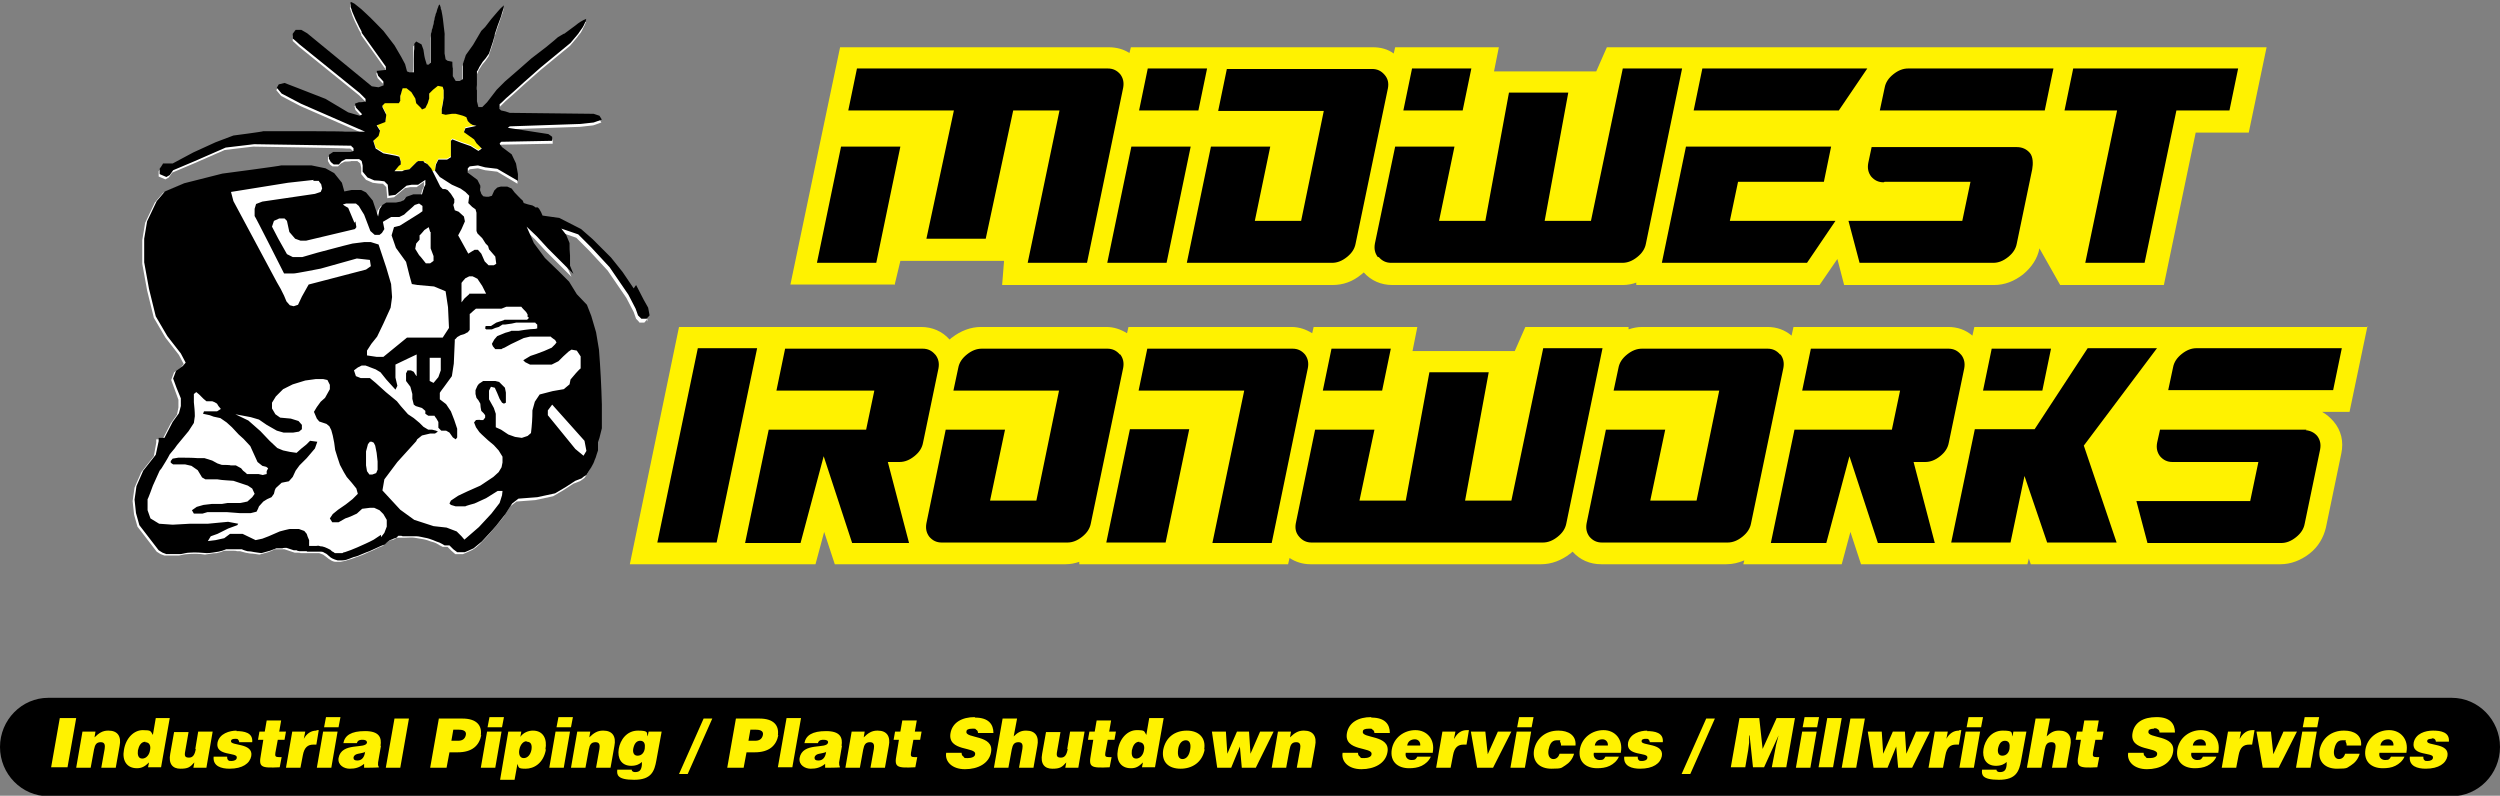
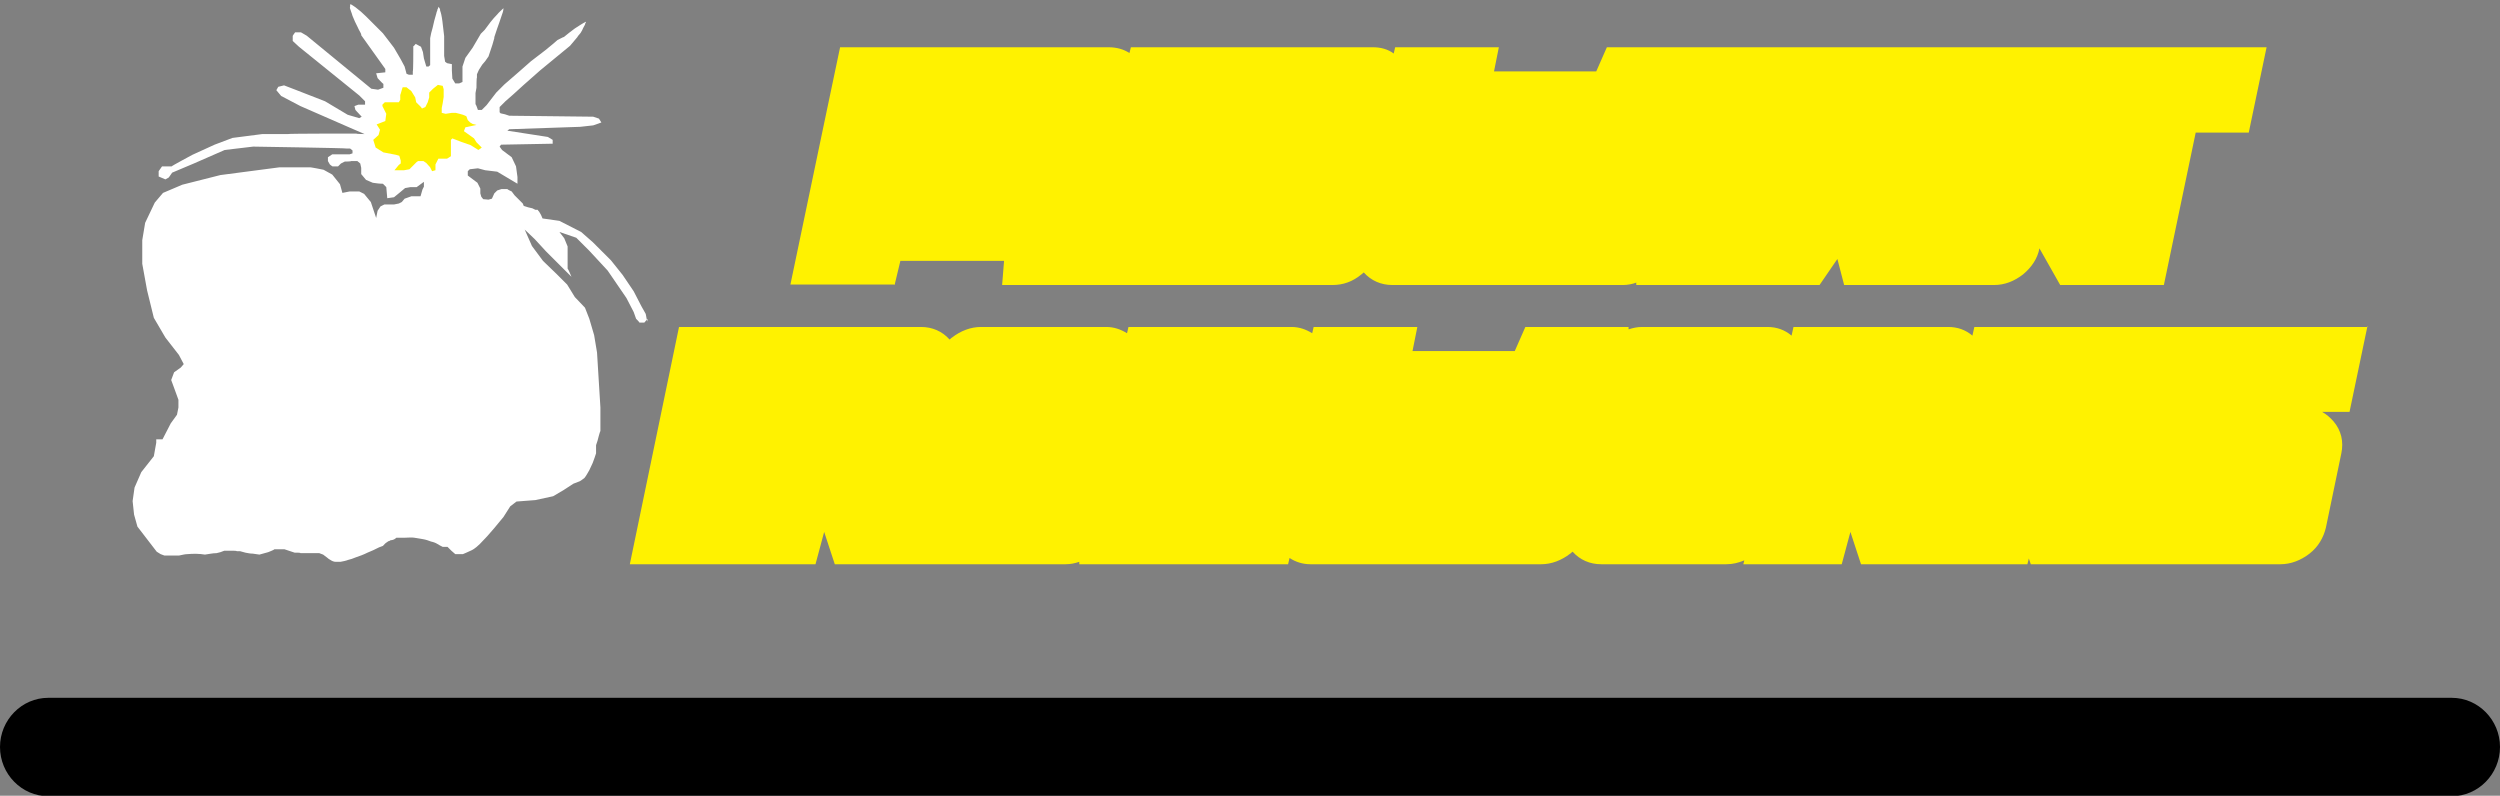
<svg xmlns="http://www.w3.org/2000/svg" data-name="Layer 1" viewBox="0 0 518.4 165">
  <rect x="0" y="0" width="518.4" height="165" fill="#808080" stroke="none" />
  <path d="m134.3 66.1-.7.8h-1c0-.1-.7-.8-.7-.8l-.5-1.4-1.5-2.9-3.9-5.7-3.8-4.1-2.7-2.7-3.5-1.2 1 1.3.7 1.7v4.6c.1 0 .8 1.7.8 1.7l-5.3-5.3-2.3-2.5-2.1-2 1.5 3.4 2.3 3.1 2.8 2.7 2.2 2.2 1.6 2.6 2.1 2.2.9 2.3 1 3.4.6 3.6c.2 3.8.5 7.6.7 11.4v4.9c-.1 0-.6 2-.6 2l-.3.9V94l-.3.9c-.1.3-.2.6-.4 1.1s-.5 1-.7 1.5c-.3.5-.6 1.1-1 1.6-.3.2-.6.5-1 .7l-1.3.5-2 1.3-2.2 1.3-3.7.8-3.9.3-1.3 1-1.4 2.2-1.9 2.3c-1 1.2-2 2.3-3 3.3s-1.7 1.3-1.7 1.3l-1.1.5-.7.3h-1.6l-.8-.7-.8-.8h-1c-.4-.2-.8-.4-1.1-.6s-.8-.4-1.3-.5c-.5-.2-1.1-.4-1.7-.5l-1.8-.3c-.6-.1-1.2 0-1.9 0H82.2l-.4.3c-.2.1-.4.2-.6.2s-.4.1-.5.2c-.2 0-.3.1-.4.2-.4.2-.6.5-.9.8l-.8.3c-.8.4-1.6.8-2.4 1.1-.8.4-1.6.7-2.5 1-.5.2-1 .4-1.5.5-.5.2-1.1.3-1.6.4h-1c-.4 0-.8-.2-1.1-.4-.2-.1-.5-.3-.7-.5-.2-.2-.6-.4-.8-.6-.3-.1-.5-.2-.8-.3H62.3c0-.1-.6-.1-.6-.1h-.6l-.6-.2-.6-.2-.9-.3h-2.1c0 .1-1.3.6-1.3.6-.6.2-1.2.3-1.8.5l-1.4-.2c-.5 0-1-.1-1.5-.2l-1.1-.3h-.7c0-.1-.7-.1-.7-.1h-1.9l-.8.3-.8.2c-.8 0-1.6.2-2.4.3-1.2-.2-2.4-.2-3.6-.1-.6 0-1.2.2-1.8.3h-3l-.8-.3-.8-.5-4-5.2-.7-2.5-.3-2.8.4-2.8 1.4-3.2 2.6-3.3.5-2.8v-.7h1.3l1.7-3.3 1.3-1.8.3-1.5v-1.6l-.8-2.2-.7-1.9.6-1.6 1.4-1 .6-.7-1-1.9-2.8-3.6-2.4-4.1-1.4-5.7-1-5.5v-4.9l.6-3.6 2-4.2 1.7-2 4-1.7 7.9-2 12.2-1.6h6.3c0-.1 2.9.5 2.9.5l1.8 1 1.6 2L71 40l1.5-.3h2l1 .5 1.4 1.7.9 2.7.2.6.3-1.5.6-.9.8-.4h2l1-.2.6-.3.6-.7 1.4-.5h1.9l.2-.7.2-.7.3-.6v-1l-1.5 1.1h-1.3L84 39l-1.2 1-1.1.9-1.4.2-.2-2.3-.7-.7c-.7 0-1.4-.1-2.1-.2l-1.4-.6-1-1.2v-1.3l-.2-.9-.6-.5h-1.3c0 .1-1.3.1-1.3.1l-.8.4-.6.6H69c0 .1-.6-.4-.6-.4l-.4-.7v-.8l.9-.6h3.6l.6-.2v-.6l-.5-.4h-.7c0-.1-19.4-.4-19.4-.4l-5.9.7-6.4 2.8-4.5 1.9-.7 1-.7.4-1.4-.6v-1.1l.7-1h2c0-.1 4.3-2.4 4.3-2.4l4.6-2.1 3.7-1.4 6.2-.8h5.3c0-.1 11.6-.1 11.6-.1h2.6c0 .1 1.7.1 1.7.1l-3-1.3L62.3 22l-4-2.1-1-1.2.4-.7 1.2-.3 2.6 1 5.9 2.3 4.7 2.8 2.4.7.5-.3-1.3-1.4-.2-.8.8-.3h1.4V21l-1.2-1.2L62 9.7l-1.3-1.2v-1c-.1 0 .5-.8.5-.8h1.2l1.2.7 13.4 11 1.4.2 1.1-.4v-.8c-.1 0-1.2-1.2-1.2-1.2l-.3-1 1.9-.2v-.7l-5-7v-.2c-.2-.5-.5-.9-.7-1.4-.4-.8-.8-1.6-1.1-2.4-.1-.3-.2-.7-.3-.9s-.1-.4-.2-.6 0-.3 0-.4V.9c.2 0 .4.1.5.2.2.1.4.3.6.4.8.6 1.5 1.2 2.2 1.9l3.4 3.4.1.1 2.3 3 1.4 2.4.8 1.5.4 1.5.5.2h.8v-.7c.1 0 .1-4.1.1-4.1V9.6c.1 0 .5-.5.5-.5l1.1.6.4 1.1.2 1.3c.2.6.3 1.1.5 1.7h.4c0 .1.4-.3.4-.3V7.9c.1-.7.3-1.4.5-2.1.2-1 .5-2.1.8-3.1 0-.2.2-.5.2-.6 0-.2 0-.2.1-.3 0-.1.1-.3.2-.4 0 .1.1.3.2.4s0 .3.1.5.1.4.2.7c.2.9.3 1.9.4 2.8l.2 1.7v4.1l.2 1.2.4.3 1 .2v1.3l.1 1.7.6 1h.8l.7-.3v-3.2l.6-1.8L98 9.9 99.7 7l.8-.8c.8-1.1 1.6-2.2 2.6-3.2.4-.5.9-.9 1.3-1.3 0 .5-.2 1.1-.4 1.6-.3.9-.6 1.8-.9 2.6l-.6 1.8v.2l-.4 1.4-.8 2.4-.7 1-.6.7-.7 1.1-.4.9v.7c-.1 0-.1 2.1-.1 2.1l-.2 1.1v2.3c.1 0 .5 1.2.5 1.2v-.2.2h.8l1-1 2-2.6 1.7-1.7 3-2.6 2.5-2.2 3-2.3 1.7-1.4.8-.7 1.2-.6h.1c.7-.6 1.5-1.2 2.3-1.8.8-.5 1.5-1 2.3-1.4 0 .1 0 .2-.1.3s0 .2-.2.5-.3.6-.5 1-.4.7-.7 1-.2.3-.2.3l-1.6 1.9c-2.1 1.7-4.1 3.4-6.2 5.1l-3.4 3-2.2 2-1.6 1.4-1.2 1.2v1c-.1 0 .2.3.2.3l.9.2.9.3 17.4.2 1.2.4.5.8-1.7.6-2.7.3-14.7.5-.4.3 8.4 1.3 1 .6v.8c-.1 0-10.7.2-10.7.2l-.3.4.5.7 2 1.5.9 1.9.3 2.2v1.4c-1.4-.8-2.8-1.7-4.2-2.5l-2.5-.3-1.5-.4-1.7.2-.4.4v.9l2 1.5.6 1.2v1l.2.7.4.5c.4 0 .7.1 1.1.1l.7-.2.5-1.1.6-.6.9-.3h1.2c0 .1.9.5.9.5l.6.8 1.7 1.7.2.5c.6.2 1.2.4 1.8.5l.6.3h.5c0 .1.3.4.3.4l.4.7.3.7 3.5.5 4.5 2.3 2.4 2.1 3.8 3.8 2.4 3 2.3 3.4 1.6 3.1.9 1.6.3 1.6z" style="fill:#fff;fill-rule:evenodd;stroke-width:0" />
  <path d="m90.4 33.9.5-1h1.8l.8-.5V29l.3-.3 1.8.7 2 .7 1.6 1 .7-.5-1.1-1.1-.5-.8-2.1-1.5.3-.8 2.3-.5-.8-.2-.5-.3-.5-.5-.3-.8-.7-.3-.7-.2-.8-.2h-.8l-1.3.2-.8-.2v-1l.2-1 .2-1.3v-1.6l-.2-.7-1-.2-1 .8-.8.8v1l-.3 1-.5 1-.7.3-.2-.3-1-1-.2-1-.8-1.3-1-.8h-.8c-.2.5-.3 1.1-.5 1.6v1l-.3.5h-2.9l-.5.5v.3l.8 1.6-.2 1.5-1.8.7.7 1.1-.3 1.1-1.1 1 .5 1.6 1.6 1 2.6.5.7.2.3 1v.6l-.4.3-.9 1.1h2l1.1-.2 1.5-1.5.3-.2h1.1l.6.4.8.9.4.8.7-.2v-1.2z" style="fill:#fff200;stroke-width:0" />
-   <path style="fill:#ffc42f;stroke-width:0" d="M98.9 21.7v.2h.1l-.1-.2z" />
-   <path d="m131.4 59.8-2.3-3.4-2.4-3-3.8-3.8-2.4-2.1-4.5-2.3-3.5-.5-.3-.7-.4-.7-.3-.3h-.5c0-.1-.6-.4-.6-.4-.6-.1-1.2-.3-1.8-.5l-.2-.5c-.6-.5-1.1-1.1-1.7-1.7l-.6-.8-.9-.4H104c0-.1-.9.2-.9.2l-.6.6-.5 1.1-.7.2c-.4 0-.7 0-1.1-.1l-.4-.5-.2-.7v-1l-.6-1.2-2-1.5v-.9l.4-.4 1.7-.2 1.5.4 2.5.3c1.4.8 2.9 1.7 4.3 2.5v-1.4l-.4-2.2-.9-1.9-2-1.5-.5-.7.3-.4 10.6-.2v-.8c.1 0-.8-.6-.8-.6l-8.4-1.3.4-.3 14.7-.5 2.7-.3 1.7-.6-.5-.8-1.2-.4-17.4-.2-.9-.3-.9-.2-.3-.3v-1c.1 0 1.3-1.2 1.3-1.2l1.6-1.4 2.2-2 3.4-3c2.1-1.7 4.1-3.4 6.2-5.1l1.6-1.9.2-.3c.2-.3.5-.7.7-1s.4-.7.5-1c.1-.2.2-.3.2-.5 0-.1 0-.2.1-.3-.8.3-1.6.8-2.3 1.4-.8.6-1.5 1.1-2.3 1.7h-.1l-1.2.7-.8.7-1.7 1.4-3 2.3-2.5 2.2-3 2.6-1.7 1.7-2 2.6-1 1h-.8l-.3-1.2v-2.3c-.1 0 0-1.1 0-1.1v-2.8c.1 0 .5-.9.5-.9l.7-1.1.6-.7.7-1 .8-2.4.4-1.4v-.2l.6-1.8c.3-.9.7-1.7.9-2.6.2-.5.3-1.1.4-1.6-.5.4-.9.8-1.3 1.3-.9 1-1.8 2.1-2.6 3.2l-.8.8-1.7 2.9-1.5 2.1-.6 1.8v3.2l-.7.4h-.8l-.6-1v-1.7c-.1 0-.1-1.3-.1-1.3l-1-.2-.4-.3-.2-1.2V7L92 5.3c-.1-.9-.2-1.9-.4-2.8 0-.2-.1-.5-.2-.7 0-.2 0-.3-.1-.5 0-.1-.1-.3-.2-.4 0 .1-.2.3-.2.4 0 0 0 .1-.1.3s-.2.4-.2.6c-.4 1-.6 2.1-.8 3.1-.2.7-.4 1.4-.5 2.1V13l-.4.4h-.4c-.2-.7-.4-1.2-.5-1.8l-.2-1.3-.4-1.1-1.1-.6-.4.5v1.1c-.1 0-.1 4.1-.1 4.1v.7h-.9l-.5-.2-.4-1.5-.8-1.5-1.4-2.4-2.3-3-.1-.1C78.3 5.2 77.2 4 76 2.9c-.7-.7-1.4-1.3-2.2-1.9-.2-.2-.4-.3-.6-.4-.2-.1-.4-.2-.5-.2v.9c0 .1 0 .3.2.6 0 .3.2.6.3.9.3.8.7 1.6 1.1 2.4.2.5.5.9.7 1.4v.2l5 7v.7l-1.9.2.3 1 1.1 1.2v.8c.1 0-1 .4-1 .4l-1.4-.2-13.4-11-1.2-.7h-1.2l-.6.8v1c.1 0 1.4 1.2 1.4 1.2l12.5 10.1 1.2 1.2v.6h-.4c0 .1-1 .1-1 .1l-.8.3.2.8 1.3 1.4-.5.3-2.4-.7-4.7-2.8-5.9-2.3-2.6-1-1.2.3-.4.7 1 1.2 4 2.1L72.7 26l3 1.3h-4.2c0-.1-11.6-.1-11.6-.1h-5.3c0 .1-6.2.9-6.2.9l-3.7 1.4-4.6 2.1-4.3 2.3h-2c0 .1-.7 1.1-.7 1.1v1.1l1.4.6.7-.4.7-1 4.5-1.9 6.4-2.8 5.9-.7 19.4.3h.7c0 .1.5.5.5.5v.6l-.6.2h-3.6l-.9.6v.8l.4.7.6.5h1.1c0-.1.6-.7.6-.7l.8-.4h2.7c0-.1.6.4.6.4l.2.9v1.3l1 1.2 1.4.6c.7 0 1.4.1 2.1.2l.7.7.2 2.3 1.4-.2 1.1-.9 1.2-1 1.1-.2h1.3l1.5-1v1l-.3.6-.2.7-.2.7H85.7l-1.4.5-.6.7-.6.3-1 .2h-2l-.8.5-.6.9-.3 1.5-.2-.6-.9-2.7-1.4-1.7-1-.5h-2l-1.5.3-.5-1.8-1.6-2-1.8-1-2.9-.6h-6.3c0 .1-12.2 1.7-12.2 1.7l-7.9 2-4 1.7-1.7 2-2 4.2-.6 3.6v4.9l1 5.5 1.4 5.7 2.4 4.1 2.8 3.6 1 1.9-.6.7-1.4 1-.6 1.6.7 1.9.9 2.2v1.6l-.4 1.5-1.3 1.8-1.7 3.3h-1.2v.7l-.6 2.8-2.6 3.3-1.4 3.2-.4 2.8.3 2.8.7 2.5 4 5.2.8.5.8.3h3c.6-.1 1.2-.3 1.8-.3 1.2-.1 2.4 0 3.6.1.8 0 1.6-.2 2.4-.3l.8-.2.8-.3h3.3c0 .1 1.1.4 1.1.4.5 0 1 .1 1.5.2l1.4.2c.6-.2 1.2-.3 1.8-.5l1.3-.5h1.3c0-.1.8-.1.8-.1l.9.3.6.2h.6c0 .1.6.2.6.2h1.5c0 .1.2.1.2.1h2.8c.3 0 .5.1.8.3.3.1.6.4.8.6.2.2.5.4.7.5.4.2.7.3 1.1.4h1c.6 0 1.1-.2 1.6-.4s1-.4 1.5-.5c.8-.3 1.6-.7 2.5-1 .8-.4 1.6-.7 2.4-1.1l.8-.3c.3-.3.6-.6.9-.8.1 0 .2-.1.4-.2.2 0 .3-.1.5-.2s.4-.1.6-.2l.4-.4h.6l.3.1h2.8c.6 0 1.2.2 1.8.3.6.1 1.2.3 1.7.5s.9.4 1.3.5c.4.2.8.4 1.1.6h1l.8.8.8.6h1.6l.7-.3 1.1-.5 1.7-1.4c1-1.1 2-2.1 3-3.3l1.9-2.4 1.4-2.2 1.3-1 3.9-.3 3.7-.8 2.2-1.3 2-1.3 1.3-.5c.3-.3.6-.5 1-.7.3-.5.7-1.1 1-1.6.3-.5.6-1.1.7-1.5.2-.4.3-.7.4-1.1l.3-.9v-1.7l.3-.9.5-2v-4.9c-.1-3.8-.3-7.6-.6-11.4l-.6-3.6-1-3.4-.9-2.3-2.1-2.2-1.6-2.6-2.2-2.2-2.8-2.7-2.3-3.1-1.5-3.4 2.1 2 2.3 2.5 5.3 5.3-.7-1.7V53c-.1-.9-.1-1.7-.1-2.6l-.7-1.7-1-1.3 3.5 1.2 2.7 2.7 3.8 4.1 3.9 5.7 1.5 2.9.5 1.4.7.7h1c0 .1.7-.7.7-.7l-.3-1.6-.9-1.6-1.6-3.1zM87.8 33.4h-1.1l-.3.2-1.5 1.5-1.1.2-.4.2h-1.6l.9-1.1.4-.3v-.6l-.3-1-.7-.2-2.6-.5-1.6-1-.5-1.6 1.1-1 .3-1.1-.7-1.1 1.8-.7.2-1.5-.8-1.6v-.3l.5-.5h2.9l.3-.5v-1c.2-.5.3-1.1.5-1.6h.8l1 .8.8 1.3.2 1 1 1 .2.3.7-.3.5-1 .3-1v-1l.8-.8 1-.8 1 .2.2.7v1.6l-.2 1.3-.2 1v1l.8.2 1.3-.2h.8l.8.2.7.2.7.3.3.8.5.5.5.3.8.2-2.3.5-.3.8 2.1 1.5.5.8 1.1 1.1-.7.5-1.6-1-2-.7-1.8-.7-.3.3v3.4l-.8.5h-1.8l-.5 1-.2 1.3 1 1.3 2.5 1.6 1.8.8 1 .7.8.8-.2 1.5.8.8.7.5.2.7v3.8l.2.5 1 1 .7 1.1.5.5.2.7 1.3 1.5.2 1.5-.5.3h-1.1l-.8-.8-.7-1.6-.7-.8h-.7l-.5.3-.8.5-2.1-3.8.7-1.3.7-1.6-.2-1-1.1-1-.8-.3-.3-1.1.2-.5v-.7l-.7-1.1-.7-.8-.5-.2h-.5l-.5-.5-1.2-2.4-.7-1.4-.8-.9-.6-.3zM97.3 61l-1 .9-.6.8v-4c-.1 0 .8-1 .8-1l.8-.4h.7l1 .5 1 1.5.8 1.6h-3.5zm-8-12.9v3.4l.6 1.6v1l-.7.5h-.9c-.5-.6-.9-1.2-1.4-1.7l-.8-1.3.2-1.1.7-.8v-.9c.1 0 1-1.1 1-1.1l.9-.6.3 1zm-15.8-1.9-1.3-3.1-.7-.4-.4-.3.7-.2h2l.6.5.6 1 .5.8.5 1.3c.3.7.5 1.4.8 2.1l.9.8h1l.5-.4.5-.8-.3-1.5 1.7-1h1.7l1-.5c.7-.7 1.5-1.3 2.2-2l.9-.3.7.5v1.1l-.7.5c-1.3.8-2.7 1.7-4 2.5l-1.2.3-.5 1.7.9 2.6 2.1 2.9.7 2.8.5 1.8 1.2.2 3.4.3 2.4 1 .5 3.3.2 4.3-1.3 2h-7.4l-4.9 4h-1.4l-2-.3v-1l.9-1.4 1.2-1.5 1.3-2.7 1.5-3.3.3-2.2-.2-2.7-1-3.4-1.6-4.8-1.6-.5h-1.4l-2.4.3-2 .5-5.3 1.4-3.1.9h-2l-1.2-.6-1.8-3.2-1.3-2.5.4-1.2 1.1-.5H59l.5.5.5 2.3 1.2 1.4 1.1.4h1.2l10.1-2.4.3-.4-.2-1.2zm17.4 32-1 1.2-.8-.4v-4.8h2.3v2.6l-.5 1.4zm-26-40.7h1.2c0 .1.5.7.5.7l.2.9-.3.7-1.2.4-10.9 1.6-1.3.5-.3 1v1.5c.1 0 6.1 11.9 6.1 11.9h2c0 .1 5.6-1 5.6-1l7.5-2.1 2.7.3.2 1.3-1 .7L64 59l-1.4 2.5-.8 1.7-.9.3-.8-.2-.7-.8-.5-1.2-.7-1.4-.8-1.4-9-16.8-.5-1.9 11.8-1.9 5.4-.6zM79 110.9l-1.5 1c-1.1.6-2.3 1.1-3.4 1.6-.9.4-1.7.7-2.6 1-.2 0-.4.1-.5.2h-1.5s-.1 0-.2-.1-.1-.1-.3-.2c-.1 0-.3-.2-.5-.4l-.6-.3c-.4-.2-.7-.3-1.1-.4-.2 0-.4 0-.6-.1s-.4 0-.6 0h-1.5V112l-.3-.7-.2-.6-.5-.6-1.1-.4h-1.8c0-.1-2.2.5-2.2.5l-2.3 1-1.3.5-1.4.3c-.9-.4-1.8-.9-2.7-1.3H47.7l-1.2.9-1.8.4-1.6.2.6-1 1.4-.5 2.2-1.1 1.9-.7.2-.3-2.1-.4c-1.4.1-2.8.3-4.2.4h-3.7l-3.6.2-2.8-.2-1.8-1.1-.6-1.7v-2.3c.1 0 1.1-2.8 1.1-2.8l1.4-3.1.4-.5c.6-1 1.2-1.9 1.7-2.9l1-1.2.5-.7c.8-1 1.6-1.9 2.4-2.9l1.1-1.7.2-1.4c0-1-.1-1.9-.2-2.9v-1.7l.5-.4.6.5.9.9.6.5H44l.5.2.5.3.3.5.5.6-.8.5h-2.7l-.2.5 1.4.3.8.3 1.4.3 1.3.9 1.1 1 1.4 1.5 1 .9 1.4 1.5 1.5 3.3 1 .8.8.2.4.3-.3.6v.6c-.1 0-.8.2-.8.2l-.9-.2h-2.4c0-.1-.8-.7-.8-.7l-.4-.5-1.1-.6h-1.1c0-.1-1.8-.1-1.8-.1l-.9-.3-1.1-.6-1.6-.5H41c-1.3-.1-2.7-.1-4-.1l-1.2.2-.4.5v.3c-.1 0 .5.4.5.4h2.5l1.3.3 1.3.9.9 1.5.7.4h2.5c1.1.2 2.2.2 3.3.3l3 1 .9.6.5 1.1-.5.7-1 .9-1.5.3h-2.6l-1.2.2h-2.1l-1.7.2-1.4.4-1 .7.4.7H42l1-.3h4.1l2.6.2H52l1.2-.3.3-.6.2-.5.9-1 .8-.5.9-.4.5-.7.2-.8.2-.4 1.2-1.1 1.5-.3.8-.9.6-1.3.8-1.1 1.5-1.5 1.7-2 .5-1.4-1.5-.2-.8.8-1 .8-1 .9-1.4-.2-1.4-.3-1.2-.5-1.6-1.5-1.9-2-2.5-2.2-2.7-1.3 3.2.6 1.7.5 1.6 1.1 2.1 1.2 1.4.4h2l1.2-.2.6-.5v-.9l-.7-.8-1.6-.5-2.2-.2-1-.7-.7-1.2v-1.2l.8-1.3 1.5-1.5 2-1 2.6-.8 2.2-.3H67l.9.2.5 1v.9c-.3.6-.7 1.2-1 1.8l-.9.8-.8 1.1-.6 1 .6 1.4.5.6 1.5.5.6.5.4.8.3 1.1.3 1.5.2 1.5.5 1.6.5 1.5.8 1.5.6 1c.7.8 1.4 1.6 2 2.4l.3 1.1-1.1 1.1-1.4 1.1-1.6 1.1-1.1.9-.6.9.5.8h1.3l1.4-.8 1.1-.4 1.3-.6 1.1-1 1.6-.2h.9l1.1.5.8.8.7 1.2v1.4l-.5 1.3-.7.9zm-2.7-18.8.4-.5h.4l.4.2.3.6.3 1.5.2 1.8v1.7l-.3.7-.8.3h-.6l-.5-.7-.2-1.2v-2.9l.4-1.5zm43 1-5.7-7v-1l.9-1.2 6.7 7.5.4 2.1-.6 1-1.7-1.4zm-9.6-27.2-.4.4h-4.7c0 .1-1.1.4-1.1.4l-.6.2-1.1.7h-1.1c0 .1-.1.5-.1.5l.2.2h1.2l.7-.3.7-.2.8-.5h.5l1.4-.2.9-.2h4c0 .1.4.4.4.4v.8c-.1 0-.4.1-.4.1-.7 0-1.4.1-2.2.2l-1.3.2H106c0 .1-1.2.4-1.2.4l-1.7.7-.6.7-.5.9.2.5.5.6h1.3c0-.1.6-.3.6-.3.6-.3 1.2-.7 1.9-1 .7-.3 1.4-.7 2.1-1l1.3-.3h4.3c0 .1.9.7.9.7l.3.5-.3.4-.7.7-1.6.7-1.6.6-1.2.4-1.5.9.4.4 1 .5h4.5l1.4-.7 1-1 1.1-1 .6-.4 1.1.2.8 1.2v2.5c-.1 0-1 1-1 1l-1.1 1.3-.2 1-1.2 1-2.3.4-2.7.7-1 1.5-.5 1.8c0 1.6-.1 3.1-.3 4.7l-.7.6-1.2.4-1.4-.2-1.4-.5-1.5-1-1.1-.5v-2.8l-.4-1.2-1-1.8V81l.4-.8.8.2.5 1.1.5 1.2.5.8.4.2.4-.2v-2.1l-.2-1-1.2-1.2-.8-.2h-2.5l-.9.6-.3.4-.4.9v.8l.2.8.4.5.4.7c0 .5.1 1 .2 1.5l.5.5.3.4v.5l-.4.5h-.6c0-.1-.9 0-.9 0l-.4.5.4 1 .7 1 .5.5 1.3 1.2 1.2 1 1 1.1.8 1.3v1.2l-.2 1-.6 1-1.1 1-2.7 1.8-2.7 1.2-1.9.9-1.5 1-.3.6.3.3 1 .3h2c0-.1 1.9-.6 1.9-.6l2.4-1.1 2.4-1.5h1l-.1.9-.5 1.6-1.7 2.2-2.6 2.8-3 2.6-.6-.7-1-1-2.1-.8-2.7-.3-4-1.3-2.9-2.1c-1.2-1.3-2.5-2.7-3.7-4l.4-2.3 2.7-3.6 3.9-4.3.2-.4 1-.8 1.7-.4h1l.6-.4-.4-.2-.8-.2h-.8l-1-.6-.8-.8-1.2-1-1.2-.8-1.5-1.7-.8-1-2.3-1.9-2.1-1.9-1.2-1h-1.9l-1-.4-.4-1.2.8-.6.8-.4h.8l2.1.8 1 .6 1.2 1.5 1.9 2.1.4-.8-.4-1.7v-2.7l2.5-1.2 1.9-.9V78c-.1 0-.6-.9-.6-.9l-.6-.3h-.7c0 .1-.3.6-.3.6V79l.9 1.2.4 1.5v1l.3 1.2.4.3 1.3.4.7.6v.6l.6.4h1.3c0 .1.4.6.4.6l.4.7v1.2l.6.6h1l.7.4.7 1 .6.4.3-.4v-1.8l-.6-1.8-.7-1.8-1-1.5-1.3-1v-1.3c-.1 0 .9-1.3.9-1.3l1.6-2.2.4-2.6.2-4.6v-.4c.1 0 .5-.5.5-.5l.7-.4.7-.2c.3-.1.5-.3.8-.4l.4-.5v-3.3c.1 0 .7-.6.7-.6l.6-.5h5.3l1-.4H108.1c0 .1 1 1.1 1 1.1l.3.5v.5z" style="fill:#000;fill-rule:evenodd;stroke-width:0" />
  <path d="M185.4 59h-21.5l6.9-33 3.4-16.2h55.7c1.6 0 3.1.4 4.3 1.2l.3-1.2h50.2c1.6 0 3.1.4 4.3 1.3l.3-1.3h21.5l-1 5H331l2.2-5H470l-3.7 17.7h-11l-6.6 31.6h-21.5l-4.3-7.6c-.4 2.1-1.6 3.9-3.4 5.4-1.8 1.4-3.8 2.2-6 2.2h-31.1l-1.4-5.4-3.7 5.4h-38v-.5c-.8.3-1.8.5-2.7.5h-47.9c-2.3 0-4.4-.9-5.9-2.6-.2.1-.3.3-.5.4-1.8 1.5-3.8 2.2-6 2.2h-68.5l.4-5h-21.5l-1.2 5zm305.7 8.8h-81.7l-.4 1.8c-1.4-1.2-3.1-1.8-5-1.8h-32.1l-.4 1.8c-1.4-1.2-3.1-1.8-5-1.8h-26c-1 0-1.9.2-2.8.5v-.5h-21.4l-2.2 5h-21.2l1-5h-21.5l-.3 1.3c-1.3-.8-2.7-1.3-4.3-1.3H234l-.3 1.3c-1.3-.8-2.7-1.3-4.3-1.3h-26c-2.1 0-4.2.8-6 2.2-.2.1-.3.3-.5.4-1.5-1.7-3.6-2.6-5.9-2.6h-50.2L130.6 117h38.5l1.8-6.7 2.2 6.7H221c1 0 1.9-.2 2.8-.5v.5h43.3l.3-1.3c1.2.8 2.7 1.3 4.3 1.3h47.9c2.1 0 4.2-.8 6-2.2.2-.1.3-.3.5-.4 1.5 1.7 3.6 2.6 5.9 2.6h26c1.3 0 2.5-.3 3.7-.8l-.2.8h20.4l1.8-6.7 2.2 6.7h34.5l.3-1.2.4 1.2h51.8c2.1 0 4.2-.8 6-2.2 1.8-1.4 2.9-3.3 3.4-5.4l3.2-15.4c.5-2.4 0-4.7-1.6-6.6-.7-.8-1.5-1.5-2.4-2h5.7l3.7-17.7z" style="fill:#fff200;fill-rule:evenodd;stroke-width:0" />
-   <path d="M439.1 22.9h-11l1.8-8.7h34.2l-1.8 8.7h-11l-6.6 31.6h-12.3l6.6-31.6zm-57.8 0 5.9-8.7H353l-1.8 8.7h30.1zm-6.6 31.6 5.9-8.7h-21.9l1.7-8.1h17.8l1.5-7.3h-30.1l-5 24.1h30.1zM424 22.9l1.8-8.7h-30.1c-1.1 0-2.1.4-3.1 1.2-1 .8-1.6 1.7-1.8 2.8l-1 4.7H424zm-33.2 14.8h17.8l-1.7 8.1h-23.6l2.3 8.7h27.7c1.1 0 2.1-.4 3.1-1.2 1-.8 1.6-1.7 1.8-2.8l3.2-15.4c.2-1.1.2-2.6-.5-3.4-.7-.8-1.6-1.2-2.7-1.2h-30.1l-.7 3.3c-.2 1.1 0 2 .6 2.8.7.8 1.5 1.2 2.6 1.2zm-85.7-23.5h-12.3l-1.8 8.7h12.3l1.8-8.7zm-19.2 39.1c.7.8 1.5 1.2 2.6 1.2h47.9c1.1 0 2.1-.4 3.1-1.2 1-.8 1.6-1.7 1.8-2.8l7.5-36.3h-12.3l-6.6 31.6h-9.6l4.9-26.6h-12.3L308 45.8h-9.6l3.2-15.4h-12.3l-4.2 20.1c-.2 1.1 0 2 .6 2.8zm-34.8-22.9-5 24.1h30.1c1.1 0 2.1-.4 3.1-1.2 1-.8 1.6-1.7 1.8-2.8l6.7-32.2c.2-1.1 0-2-.7-2.8-.7-.8-1.5-1.2-2.6-1.2h-30.1l-1.8 8.7h21.9l-4.7 22.8h-9.6l3.2-15.4h-12.3zm-.8-16.2H238l-1.8 8.7h12.3l1.8-8.7zm-8.4 40.3 5-24.1h-12.3l-5 24.1h12.3zm-51.5-31.6h7.4l-5.7 26.6h12.3l5.7-26.6h9.6l-6.6 31.6h12.3l7.5-36.3c.2-1.1 0-2-.6-2.8-.7-.8-1.5-1.2-2.6-1.2h-52l-1.8 8.7h14.5zm-3.7 7.5h-12.3l-5 24.1h12.3l5-24.1zm-42 41.8-8.4 40.3h12.3l8.4-40.3h-12.3zm310.8 0c-1.1 0-2.1.4-3.1 1.2-1 .8-1.6 1.7-1.8 2.8l-1 4.7h34.2l1.8-8.7h-30.1zm22.8 16.9h-30.4l-.6 2.7c-.2 1.1 0 2 .6 2.8.7.8 1.5 1.2 2.6 1.2h17.8l-1.7 8.1H443l2.3 8.7H473c1.1 0 2.1-.4 3.1-1.2 1-.8 1.6-1.7 1.8-2.8l3.2-15.4c.2-1.1 0-2-.6-2.8-.6-.7-1.4-1.1-2.4-1.2zM411.2 81h12.3l1.8-8.7H413l-1.8 8.7zm36.1-8.8h-14.4l-11 16.8h-12.4l-4.9 23.5h12.3l2.9-13.8 4.7 13.8h14.4l-6.8-20.1 15.1-20.1zm-78.2 1.3c-.7-.8-1.5-1.2-2.6-1.2h-26c-1.1 0-2.1.4-3.1 1.2-1 .8-1.6 1.7-1.8 2.8l-1 4.7h21.9l-4.7 22.8h-9.6l3.1-14.7H333l-4 19.4c-.2 1.1 0 2 .6 2.8.7.8 1.5 1.2 2.6 1.2h26c1.1 0 2.1-.4 3.1-1.2 1-.8 1.6-1.7 1.8-2.8l6.7-32.2c.2-1.1 0-2-.6-2.8zM274.3 81h12.3l1.8-8.7h-12.3l-1.8 8.7zm45.7-8.8-6.6 31.6h-9.6l4.9-26.6h-12.3l-4.9 26.6h-9.6l3.1-14.7h-12.3l-4 19.4c-.2 1.1 0 2 .7 2.8.7.8 1.5 1.2 2.6 1.2h47.9c1.1 0 2.1-.4 3.1-1.2 1-.8 1.6-1.7 1.8-2.8l7.5-36.3H320zm-90.6 40.3h12.3l4.9-23.5h-12.3l-4.9 23.5zm41.2-39c-.7-.8-1.5-1.2-2.6-1.2h-30.1l-1.8 8.7H258l-6.6 31.6h12.3l7.5-36.3c.2-1.1 0-2-.6-2.8zm-38.4 0c-.7-.8-1.5-1.2-2.6-1.2h-26c-1.1 0-2.1.4-3.1 1.2-1 .8-1.6 1.7-1.8 2.8l-1 4.7h21.9l-4.7 22.8h-9.6l3.1-14.7h-12.3l-4 19.4c-.2 1.1 0 2 .6 2.8.7.8 1.5 1.2 2.6 1.2h26c1.1 0 2.1-.4 3.1-1.2 1-.8 1.6-1.7 1.8-2.8l6.7-32.2c.2-1.1 0-2-.6-2.8zm-38.3 0c-.7-.8-1.5-1.2-2.6-1.2h-28.5L161 81H181.3l-1.7 8.1H159.4l-4.9 23.5H166l4.8-18 5.9 18h11.8l-4.4-16.8h2.4c1.1 0 2.1-.4 3.1-1.2 1-.8 1.6-1.7 1.8-2.8l3.2-15.4c.2-1.1 0-2-.6-2.8zm212.7 0c-.7-.8-1.5-1.2-2.6-1.2h-28.5l-1.8 8.7H394l-1.7 8.1H372.1l-4.9 23.5h11.5l4.8-18 5.9 18h11.8l-4.4-16.8h2.4c1.1 0 2.1-.4 3.1-1.2 1-.8 1.6-1.7 1.8-2.8l3.2-15.4c.2-1.1 0-2-.6-2.8z" style="fill:#000;fill-rule:evenodd;stroke-width:0" />
  <g>
    <path d="M518.4 154.9c0 5.6-4.5 10.2-10 10.2H10c-5.5 0-10-4.6-10-10.2s4.5-10.2 10-10.2h498.4c5.5 0 10 4.6 10 10.2z" style="fill:#000;fill-rule:evenodd;stroke-width:0" />
-     <path d="M15.8 148.9 14 159.1h-3.4l1.8-10.2h3.4zm6.6 2.6c-1.1 0-1.9.5-2.8 1.4l.2-1.2h-2.7l-1.3 7.5h3l.7-3.8c.2-1 .5-1.5 1.4-1.5s.9.7.8 1.4l-.7 3.9h3l.8-4.5c.4-2-.4-3.2-2.3-3.2zm12.8-2.6-1.8 10.2h-2.7l.2-1c-.9.9-1.6 1.2-2.5 1.2-2.2 0-3.1-1.7-2.7-3.8.4-2.5 2.1-4.1 3.9-4.1s1.6.2 2.1 1l.6-3.5h3zm-5 4.9c-1 0-1.4.9-1.6 1.8-.1.8 0 1.7.9 1.7s1.5-.9 1.6-1.7c.2-.8 0-1.7-1-1.7zm10.4 1.5c-.2 1.2-.6 1.8-1.4 1.8s-1-.3-.8-1.3l.7-4h-3l-.8 4.5c-.4 2.1.5 3.1 2.1 3.1s2-.3 2.9-1.3l-.2 1.1h2.7l1.3-7.5h-3l-.6 3.6zm8.5-3.8c-1.5 0-3.6.6-4 2.5-.5 2.9 4.2 1.9 4 3.1 0 .5-.6.7-1.1.7s-.5 0-.7-.2c-.2-.2-.2-.4-.2-.7h-2.8c-.2 2 1.6 2.5 3.3 2.5 2.7 0 4.2-1.1 4.5-2.6.5-2.8-4.3-2.1-4.2-3.1 0-.4.4-.5.9-.5s.4 0 .6.2c.1.1.2.3.2.5h2.7c.2-2-1.7-2.3-3.3-2.3zm9.1-2.1h-2.9l-.4 2.3h-1.1l-.3 1.7h1.1l-.5 3.1c-.5 2.6 0 2.8 3.9 2.6l.4-2.1h-.5c-.8 0-.9-.2-.8-.9l.5-2.7H59l.3-1.7h-1.4l.4-2.3zm7.4 2.1c-1.1 0-2 .6-2.6 1.7l.3-1.5h-2.7l-1.3 7.5h3l.5-2.6c.3-1.6 1-2.2 2.2-2.2h.6l.5-3h-.4zm2-2.8-.4 2.1h3l.4-2.1h-3zm-1.9 10.5h3l1.3-7.5h-3l-1.3 7.5zm13.3-4.6-.6 3.5c0 .4-.1.6.2 1 0 .1-3.1.1-3.1.1v-.8c-1 .8-1.9 1-3 1s-2.5-.7-2.3-2.2c.6-3.4 5.6-1.8 5.9-3.2 0-.5-.5-.6-.9-.6s-1 0-1.2.7h-2.8c.3-1.6 1.6-2.5 4.5-2.5s3.5 1.3 3.2 3.1zm-3.2 1.3c-1.1.5-2.3.2-2.5 1.2 0 .4.2.6.8.6 1 0 1.5-.8 1.6-1.8zm4.2 3.3h3l1.8-10.2h-3L80 159.2zm19.8-6.8c-.4 2.2-1.9 3.6-4.9 3.6h-1.7l-.6 3.2h-3.4L91 149h4.9c2.9 0 4.1 1.4 3.8 3.5zm-4.8-1.1h-1l-.4 2.3H95c.8 0 1.4-.3 1.6-1.2.2-1-.9-1.1-1.6-1.1zm6 .4-1.3 7.5h3l1.3-7.5h-3zm3.5-3h-3l-.4 2.1h3l.4-2.1zm8.7 6.7c-.5 2.9-2.5 4-4.2 4s-1.4-.3-1.7-1l-.6 3.3h-3l1.7-10h2.7l-.2 1.1c.6-.9 1.7-1.3 2.6-1.3 2.2 0 3 1.8 2.6 3.9zm-4-1.7c-.7 0-1.3.7-1.5 1.7-.2 1 .1 1.8.9 1.8s1.4-.7 1.6-1.7c.2-1.2-.2-1.7-1-1.7zm6.6-5-.4 2.1h3l.4-2.1h-3zm-1.9 10.5h3l1.3-7.5h-3l-1.3 7.5zm11.1-7.7c-1.1 0-1.9.5-2.8 1.4l.2-1.2h-2.7l-1.3 7.5h3l.7-3.8c.2-1 .5-1.5 1.4-1.5s.9.7.8 1.4l-.7 3.9h3l.8-4.5c.4-2-.4-3.2-2.3-3.2zm9.6.2h2.6l-1.1 6c-.4 2.2-1 4-4.6 4s-3.6-1.1-3.5-2.1h3s0 .2.1.3c.1.1.3.2.6.2.9 0 1.3-.4 1.4-1.5v-.6c-.4.4-1.1.8-2.2.8-2.1 0-2.9-1.6-2.6-3.5.3-1.8 1.6-3.8 4-3.8s1.7.5 2 1.2l.2-1zm-1.8 1.9c-.9 0-1.3.7-1.5 1.7-.1.7.1 1.4.9 1.4.9 0 1.4-.7 1.5-1.5.1-.8 0-1.6-1-1.6zm8 6.9h1.8l5.1-11.5h-1.8l-5.1 11.5zm20.6-8.1c-.4 2.2-1.9 3.6-4.9 3.6h-1.7l-.6 3.2h-3.4l1.8-10.2h4.9c2.9 0 4.1 1.4 3.8 3.5zm-4.8-1.1h-1l-.4 2.3h1.4c.8 0 1.4-.3 1.6-1.2.2-1-.9-1.1-1.6-1.1zm6.5-2.4-1.8 10.2h3l1.8-10.2h-3zm11.5 5.7-.6 3.5c0 .4 0 .6.2 1 0 .1-3.1.1-3.1.1v-.8c-1 .8-1.9 1-3 1s-2.5-.7-2.3-2.2c.6-3.4 5.6-1.8 5.9-3.2.1-.5-.5-.6-.9-.6s-1 0-1.2.7h-2.8c.3-1.6 1.6-2.5 4.5-2.5s3.5 1.3 3.2 3.1zm-3.2 1.3c-1.1.5-2.3.2-2.5 1.2 0 .4.2.6.8.6 1 0 1.5-.8 1.6-1.8zm10.5-4.4c-1.1 0-1.9.5-2.8 1.4l.2-1.2h-2.7l-1.3 7.5h3l.7-3.8c.2-1 .5-1.5 1.4-1.5s.9.7.8 1.4l-.7 3.9h3l.8-4.5c.4-2-.4-3.2-2.3-3.2zm8.1-2.1h-2.9l-.4 2.3h-1.1l-.3 1.7h1.1l-.5 3.1c-.5 2.6 0 2.8 3.9 2.6l.4-2.1h-.5c-.8 0-.9-.2-.8-.9l.5-2.7h1.4l.3-1.7h-1.4l.4-2.3zm12.1-.7c-2.6 0-4.6 1.1-5 3.3-.7 3.9 5.4 2.8 5.1 4.4 0 .5-.7.8-1.5.8s-.7 0-.9-.3c-.3-.2-.4-.4-.4-.8h-3.2c-.3 1.8 1.2 3.4 3.9 3.4s5-1.2 5.4-3.5c.7-3.7-5.4-2.8-5.1-4.3 0-.4.4-.6 1.2-.6s.6 0 .8.2c.2.1.4.3.4.7h3.2c0-1.8-1-3.2-3.8-3.2zm10.6 2.8c-1 0-1.7.4-2.5 1.2l.7-3.7h-3l-1.8 10.2h3l.7-3.8c.2-1 .5-1.5 1.4-1.5s.9.7.8 1.4l-.7 3.9h3l.8-4.5c.4-2-.4-3.2-2.3-3.2zm8.7 3.8c-.2 1.2-.6 1.8-1.4 1.8s-1-.3-.8-1.3l.7-4h-3l-.8 4.5c-.4 2.1.5 3.1 2.1 3.1s2-.3 2.9-1.3l-.2 1.1h2.7l1.3-7.5h-3l-.6 3.6zm8.9-5.9h-2.9l-.4 2.3h-1.1l-.3 1.7h1.1l-.5 3.1c-.5 2.6 0 2.8 3.9 2.6l.4-2.1h-.5c-.8 0-.9-.2-.8-.9l.5-2.7h1.4l.3-1.7H230l.4-2.3zm11-.5-1.8 10.2h-2.7l.2-1c-.9.9-1.5 1.2-2.5 1.2-2.2 0-3.1-1.7-2.7-3.8.4-2.5 2.1-4.1 3.9-4.1s1.5.2 2 1l.6-3.5h3zm-5 4.9c-1 0-1.4.9-1.6 1.8-.1.8 0 1.7.9 1.7s1.5-.9 1.6-1.7c.2-.8 0-1.7-1-1.7zm13.5 1.6c-.5 2.7-2.6 4-5 4s-4-1.3-3.6-3.9c.5-2.6 2.4-4 4.9-4s4 1.5 3.6 3.9zm-3.9-1.9c-1 0-1.5 1-1.6 1.9-.2 1.4.2 2 .9 2s1.4-.6 1.6-2c.2-1.1-.1-1.9-.9-1.9zm15.4-1.8-2 4.6-.3-4.6h-2.5l-2 4.6-.3-4.6h-2.9l1.1 7.5h2.9l1.8-4.4.4 4.4h2.9l3.7-7.5h-2.8zm9-.2c-1.1 0-1.9.5-2.8 1.4l.2-1.2H265l-1.3 7.5h3l.7-3.8c.2-1 .5-1.5 1.4-1.5s.9.7.8 1.4l-.7 3.9h3l.8-4.5c.4-2-.4-3.2-2.3-3.2zm14-2.8c-2.6 0-4.6 1.1-5 3.3-.7 3.9 5.4 2.8 5.1 4.4 0 .5-.7.8-1.5.8s-.7 0-.9-.3c-.3-.2-.4-.4-.4-.8h-3.2c-.3 1.8 1.2 3.4 3.9 3.4s5-1.2 5.4-3.5c.7-3.7-5.4-2.8-5.1-4.3 0-.4.4-.6 1.2-.6s.6 0 .8.2c.2.1.4.3.4.7h3.2c0-1.8-1-3.2-3.8-3.2zm12.8 7.4h-5.6c-.2.9.4 1.5 1.2 1.5s.9-.2 1.2-.7h2.8c-.4.9-1.1 1.5-1.9 1.9-.8.4-1.8.5-2.6.5-2.4 0-4-1.4-3.6-3.9.4-2.4 2.5-4 4.9-4s4.1 1.9 3.6 4.6zm-3.7-2.8c-.9 0-1.5.5-1.6 1.3h2.7c.1-.7-.4-1.3-1.1-1.3zm8.1-.1.3-1.5h-2.7l-1.3 7.5h3l.5-2.6c.3-1.6 1-2.2 2.2-2.2h.6l.5-3h-.4c-1.2 0-2 .6-2.6 1.7zm9.1-1.5-2.1 4.7-.5-4.7h-3l1.3 7.5h3.3l3.8-7.5h-2.8zm4-.9h3l.4-2.1h-3l-.4 2.1zm-1.4 8.4h3l1.3-7.5h-3l-1.3 7.5zm9.9-7.7c-2.5 0-4.5 1.5-5 4-.4 2.5 1.2 3.9 3.6 3.9s2-.2 2.9-.7c.8-.5 1.5-1.3 1.8-2.4h-3c-.2.6-.6 1.1-1.3 1.1s-1.2-.7-1-1.9c.2-.9.5-2 1.7-2s.6 0 .7.3c.1.2.2.4.2.8h3c.2-2.2-1.6-3.1-3.5-3.1zm13 4.6h-5.6c-.2.9.4 1.5 1.2 1.5s.9-.2 1.2-.7h2.8c-.4.9-1.1 1.5-1.9 1.9-.8.4-1.8.5-2.6.5-2.4 0-4-1.4-3.6-3.9.4-2.4 2.5-4 4.9-4s4.1 1.9 3.6 4.6zm-3.8-2.8c-.9 0-1.5.5-1.6 1.3h2.7c.1-.7-.4-1.3-1.1-1.3zm9.3-1.8c-1.5 0-3.6.6-4 2.5-.5 2.9 4.2 1.9 4 3.1 0 .5-.6.7-1.1.7s-.5 0-.7-.2c-.2-.2-.2-.4-.2-.7h-2.8c-.2 2 1.6 2.5 3.3 2.5 2.7 0 4.2-1.1 4.5-2.6.5-2.8-4.3-2.1-4.2-3.1 0-.4.4-.5.9-.5s.4 0 .6.2c.1.1.2.3.2.5h2.7c.2-2-1.7-2.3-3.3-2.3zm7.1 9h1.8l5.1-11.5h-1.8l-5.1 11.5zm19.7-11.6-2.9 6.4-.7-6.4h-4.1l-1.8 10.2h3l.6-3.5.2-1.6v-1.5h.1l.7 6.6h2.3l3-6.6-.5 1.9-.3 1.6-.6 3.1h3l1.8-10.2h-4.1zm5.8-.2-.4 2.1h3l.4-2.1h-3zm-1.8 10.5h3l1.3-7.5h-3l-1.3 7.5zm6.5-10.3-1.8 10.2h3l1.8-10.2h-3zm3 10.3h3l1.8-10.2h-3l-1.8 10.2zm15.4-7.5-2 4.6-.3-4.6h-2.5l-2 4.6-.3-4.6h-2.9l1.2 7.5h2.9l1.8-4.4.4 4.4h2.9l3.7-7.5h-2.8zm8.9-.2c-1.1 0-2 .6-2.6 1.7l.3-1.5h-2.7l-1.3 7.5h3l.5-2.6c.3-1.6 1-2.2 2.2-2.2h.6l.5-3h-.4zm2-2.8-.4 2.1h3l.4-2.1h-3zm-1.9 10.5h3l1.3-7.5h-3l-1.3 7.5zm11.3-7.5h2.6l-1.1 6c-.4 2.2-1 4-4.6 4s-3.6-1.1-3.5-2.1h3s0 .2.1.3c.1.1.3.2.6.2.9 0 1.3-.4 1.4-1.5v-.6c-.4.4-1.1.8-2.2.8-2.1 0-2.9-1.6-2.6-3.5.3-1.8 1.6-3.8 4-3.8s1.7.5 2 1.2l.2-1zm-1.8 1.9c-.9 0-1.3.7-1.5 1.7-.1.7.1 1.4.9 1.4.9 0 1.4-.7 1.5-1.5.1-.8 0-1.6-1-1.6zm11.1-2.1c-1 0-1.7.4-2.5 1.2l.7-3.7h-3l-1.8 10.2h3l.7-3.8c.2-1 .5-1.5 1.4-1.5s.9.7.8 1.4l-.7 3.9h3l.8-4.5c.4-2-.4-3.2-2.3-3.2zm8.2-2.1h-2.9l-.4 2.3h-1.1l-.3 1.7h1.1l-.5 3.1c-.5 2.6 0 2.8 3.9 2.6l.4-2.1h-.5c-.8 0-.9-.2-.8-.9l.5-2.7h1.4l.3-1.7h-1.4l.4-2.3zm11.5 1.6c.3 0 .6 0 .8.2.2.1.4.3.4.7h3.2c0-1.8-1-3.2-3.8-3.2s-4.6 1.1-5 3.3c-.7 3.9 5.4 2.8 5.1 4.4 0 .5-.7.8-1.5.8s-.7 0-.9-.3c-.3-.2-.4-.4-.4-.8h-3.2c-.3 1.8 1.2 3.4 3.9 3.4s5-1.2 5.4-3.5c.7-3.7-5.4-2.8-5.1-4.3 0-.4.4-.6 1.2-.6zm13.4 5.1h-5.6c-.2.9.4 1.5 1.2 1.5s.9-.2 1.2-.7h2.8c-.4.9-1.1 1.5-1.9 1.9-.8.4-1.8.5-2.6.5-2.4 0-4-1.4-3.6-3.9.4-2.4 2.5-4 4.9-4s4.1 1.9 3.6 4.6zm-3.7-2.8c-.9 0-1.5.5-1.6 1.3h2.7c.1-.7-.4-1.3-1.1-1.3zm8.1-.1.3-1.5H462l-1.3 7.5h3l.5-2.6c.3-1.6 1-2.2 2.2-2.2h.6l.5-3h-.4c-1.1 0-2 .6-2.6 1.7zm9.1-1.5-2.1 4.7-.5-4.7h-3l1.3 7.5h3.3l3.8-7.5h-2.8zm4-.9h3l.4-2.1h-3l-.4 2.1zm-1.4 8.4h3l1.3-7.5h-3l-1.3 7.5zm9.9-7.7c-2.5 0-4.5 1.5-5 4-.4 2.5 1.2 3.9 3.6 3.9s2-.2 2.9-.7c.8-.5 1.5-1.3 1.8-2.4h-3c-.2.6-.6 1.1-1.3 1.1s-1.2-.7-1-1.9c.2-.9.5-2 1.7-2s.6 0 .7.3c.1.2.2.4.2.8h3c.2-2.2-1.5-3.1-3.5-3.1zm13 4.6h-5.6c-.2.9.4 1.5 1.2 1.5s.9-.2 1.2-.7h2.8c-.4.9-1.1 1.5-1.9 1.9-.8.4-1.7.5-2.6.5-2.4 0-4-1.4-3.6-3.9.4-2.4 2.5-4 4.9-4s4.1 1.9 3.6 4.6zm-3.8-2.8c-.9 0-1.5.5-1.6 1.3h2.7c.1-.7-.4-1.3-1.1-1.3zm9.1-.2c.2 0 .4 0 .6.2.1.1.2.3.2.5h2.7c.2-2-1.7-2.3-3.3-2.3s-3.6.6-4 2.5c-.5 2.9 4.2 1.9 4 3.1 0 .5-.6.7-1.1.7s-.5 0-.7-.2c-.2-.2-.2-.4-.2-.7h-2.8c-.2 2 1.6 2.5 3.3 2.5 2.7 0 4.2-1.1 4.5-2.6.5-2.8-4.3-2.1-4.2-3.1 0-.4.4-.5.9-.5z" style="fill:#fff200;fill-rule:evenodd;stroke-width:0" />
  </g>
</svg>